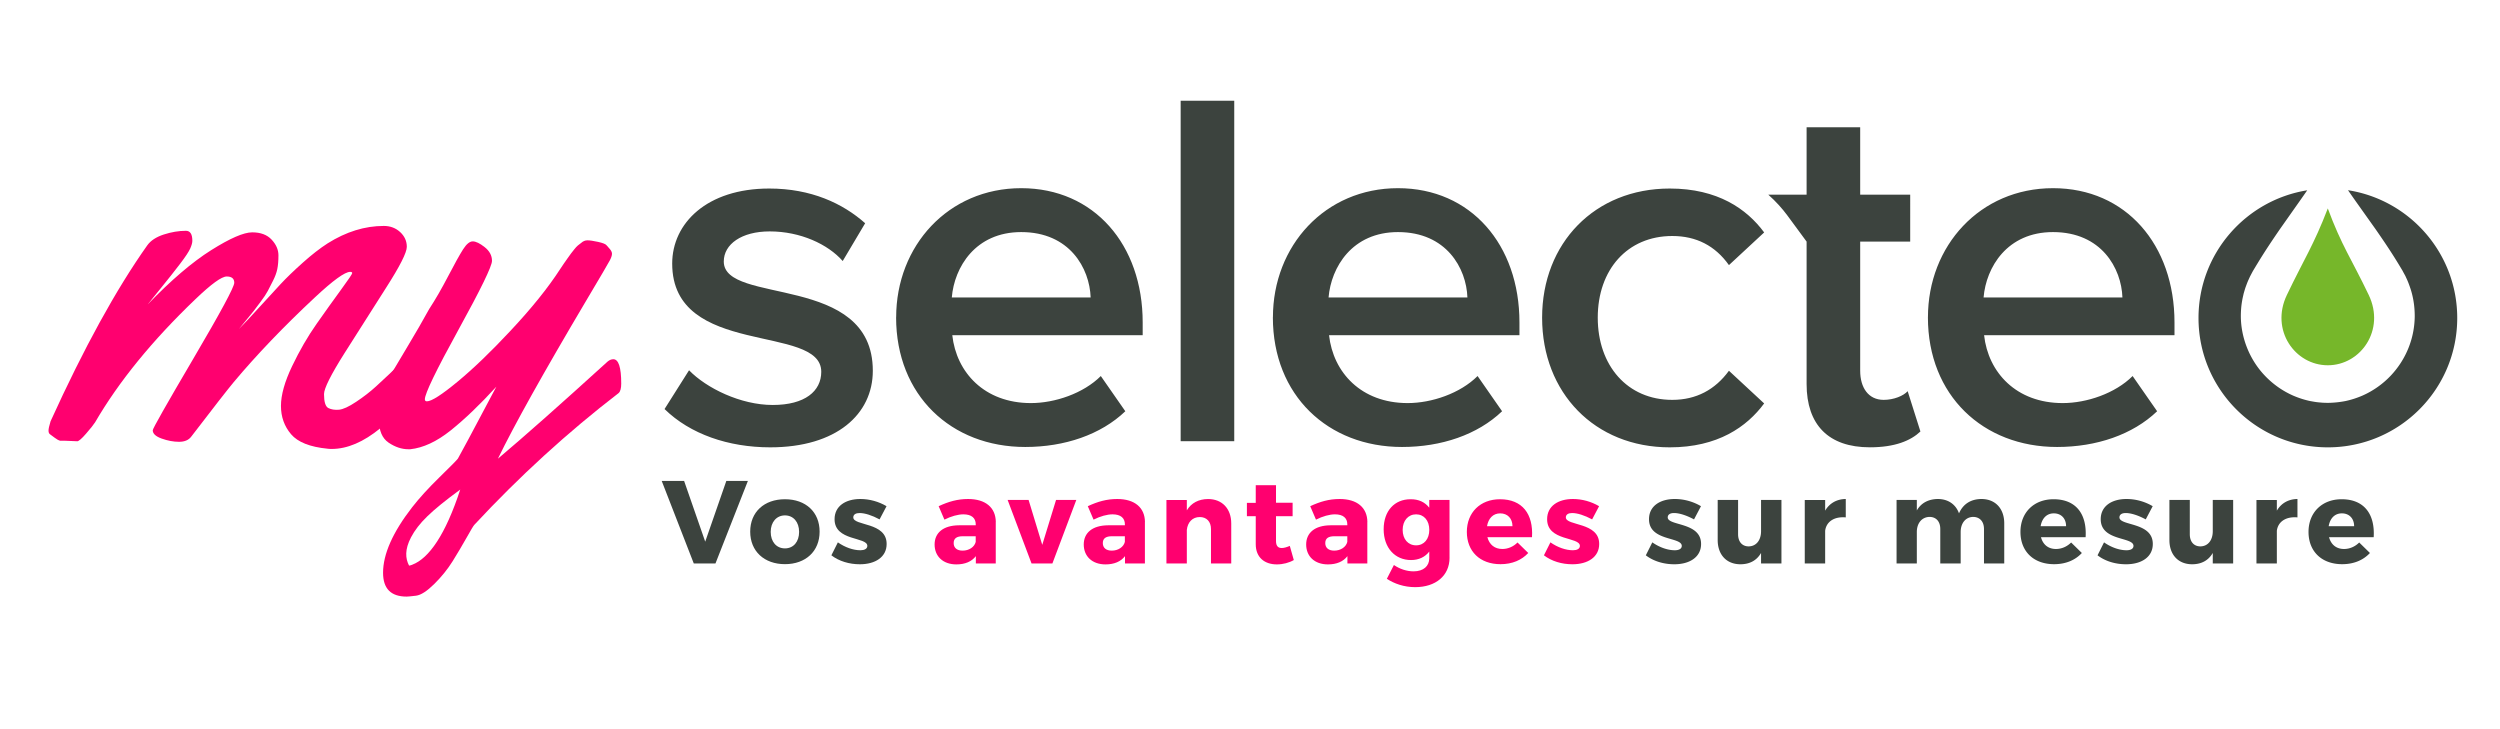
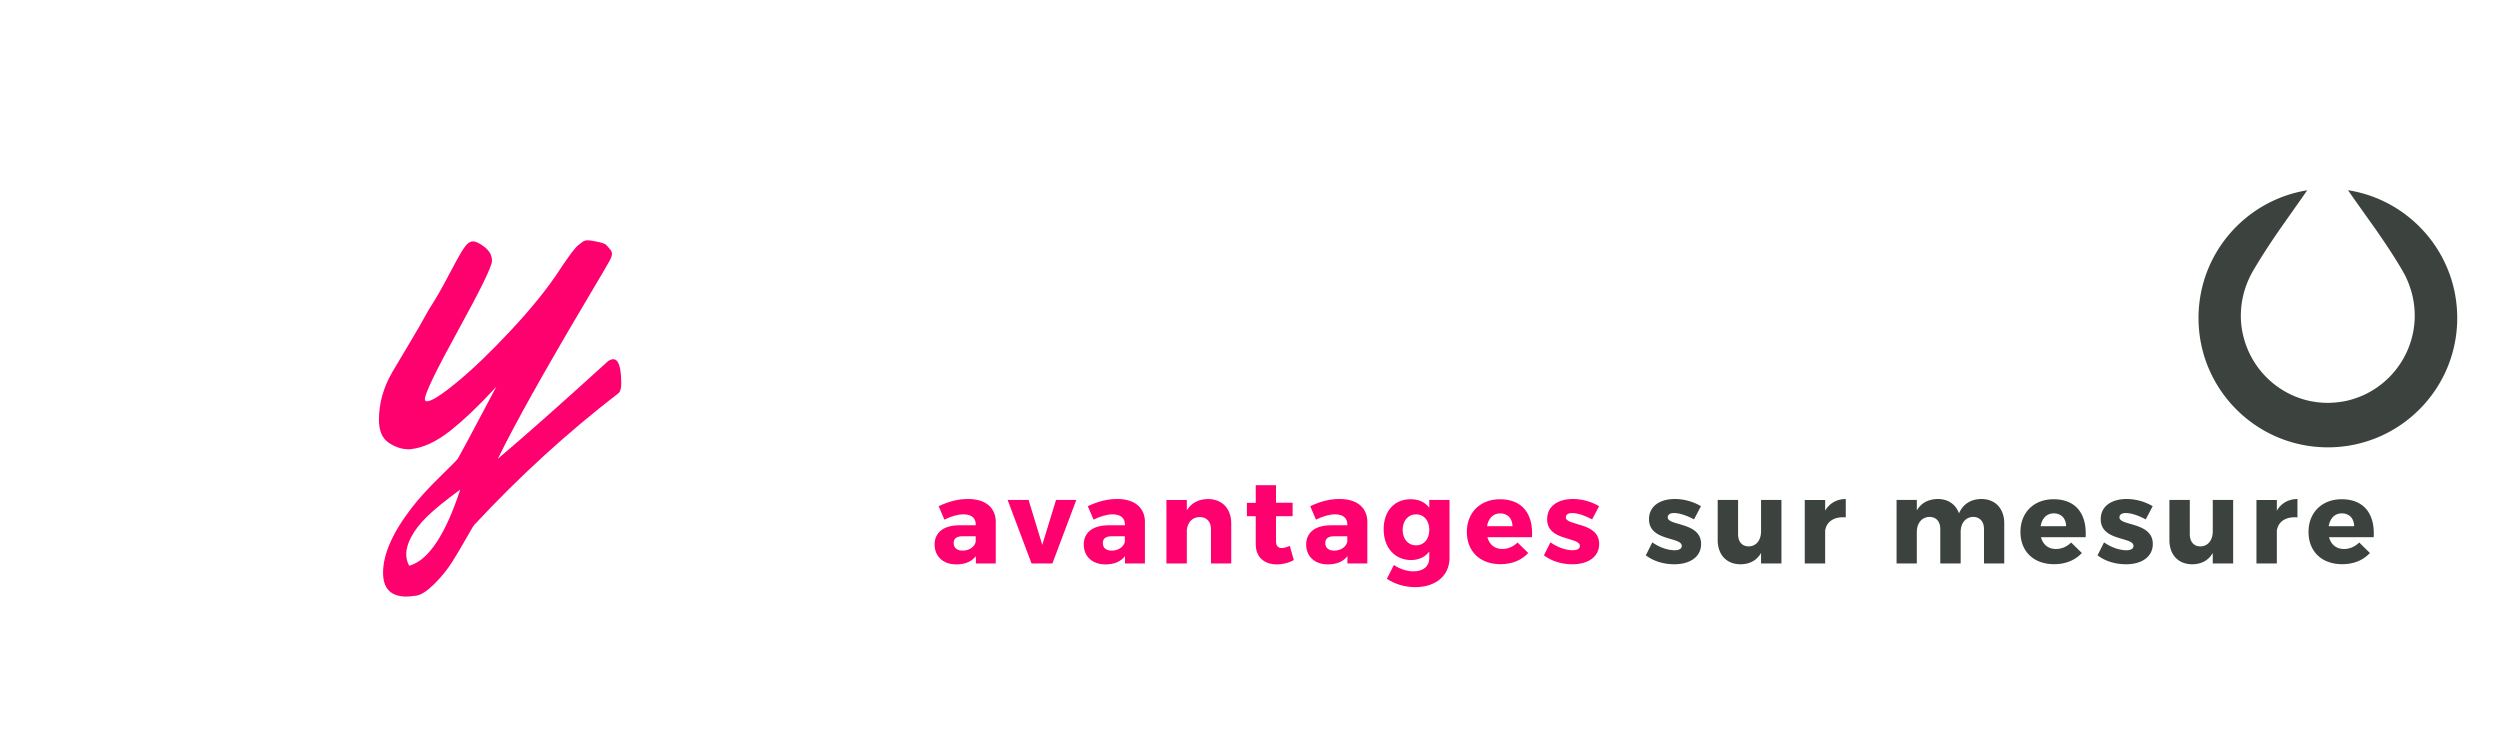
<svg xmlns="http://www.w3.org/2000/svg" id="a" viewBox="0 0 924.25 269.35">
  <defs>
    <style>.b{fill:#ff006f}.e{fill:#3c433e}</style>
  </defs>
  <path style="fill:none" d="M244.68 175.99h663.73v56.12H244.68z" />
-   <path class="e" d="m256.49 208.31-11.85-30.5h8.28l7.8 22.44 7.8-22.44h7.97l-11.98 30.5h-8.02ZM303.01 196.55c0 7.23-5.14 12.02-12.81 12.02s-12.85-4.79-12.85-12.02 5.14-11.98 12.85-11.98 12.81 4.75 12.81 11.98Zm-18.08.09c0 3.66 2.13 6.1 5.27 6.1s5.23-2.44 5.23-6.1-2.13-6.1-5.23-6.1-5.27 2.48-5.27 6.1ZM327.75 187.14l-2.57 4.88c-2.83-1.52-5.45-2.35-7.41-2.35-1.35 0-2.31.52-2.31 1.61 0 3.22 12.37 1.66 12.33 9.84 0 4.84-4.23 7.49-9.89 7.49-3.92 0-7.71-1.13-10.54-3.31l2.4-4.79c2.66 1.87 5.71 2.92 8.32 2.92 1.48 0 2.57-.52 2.57-1.61 0-3.44-12.15-1.66-12.11-9.89 0-4.84 4.09-7.45 9.54-7.45 3.4 0 6.8.96 9.67 2.66Z" />
  <path class="b" d="M368.13 192.98v15.33h-7.36v-2.7c-1.53 2-4.01 3.05-7.19 3.05-5.01 0-8.06-3.05-8.06-7.36s3.18-7.06 9.02-7.1h6.19v-.35c0-2.31-1.52-3.7-4.57-3.7-1.96 0-4.53.7-7.01 1.96l-2.13-4.97c3.66-1.7 6.97-2.66 10.89-2.66 6.45 0 10.19 3.18 10.24 8.49Zm-7.41 7.36v-2.09h-4.75c-2.27 0-3.4.78-3.4 2.53s1.22 2.79 3.31 2.79c2.35 0 4.36-1.31 4.84-3.22ZM381.36 208.31l-8.84-23.48h7.75l5.05 16.6 5.1-16.6h7.49l-8.84 23.48h-7.71ZM423.27 192.98v15.33h-7.36v-2.7c-1.53 2-4.01 3.05-7.19 3.05-5.01 0-8.06-3.05-8.06-7.36s3.18-7.06 9.02-7.1h6.19v-.35c0-2.31-1.52-3.7-4.57-3.7-1.96 0-4.53.7-7.01 1.96l-2.13-4.97c3.66-1.7 6.97-2.66 10.89-2.66 6.45 0 10.19 3.18 10.24 8.49Zm-7.41 7.36v-2.09h-4.75c-2.27 0-3.4.78-3.4 2.53s1.22 2.79 3.31 2.79c2.35 0 4.36-1.31 4.84-3.22ZM455.19 193.5v14.81h-7.49v-12.72c0-2.74-1.61-4.44-4.14-4.44-2.75 0-4.49 1.96-4.79 4.75v12.42h-7.54v-23.48h7.54v3.83c1.66-2.74 4.36-4.14 7.84-4.18 5.18 0 8.58 3.53 8.58 9.02ZM478.32 207.05c-1.7 1-4.01 1.61-6.27 1.61-4.53 0-7.8-2.57-7.8-7.45v-10.37h-3.27v-4.92h3.27v-6.54h7.49v6.49h6.14v4.97h-6.14v9.19c0 1.83.78 2.61 2.18 2.57.78 0 1.79-.3 2.92-.78l1.48 5.23ZM505.5 192.98v15.33h-7.36v-2.7c-1.53 2-4.01 3.05-7.19 3.05-5.01 0-8.06-3.05-8.06-7.36s3.18-7.06 9.02-7.1h6.19v-.35c0-2.31-1.52-3.7-4.57-3.7-1.96 0-4.53.7-7.01 1.96l-2.13-4.97c3.66-1.7 6.97-2.66 10.89-2.66 6.45 0 10.19 3.18 10.24 8.49Zm-7.4 7.36v-2.09h-4.75c-2.27 0-3.4.78-3.4 2.53s1.22 2.79 3.31 2.79c2.35 0 4.36-1.31 4.84-3.22ZM535.9 206.18c0 6.67-5.14 10.89-12.72 10.89-4.09 0-7.8-1.31-10.46-3.09l2.61-5.1c2.13 1.48 4.75 2.35 7.28 2.35 3.62 0 5.79-1.92 5.79-4.84v-2.48c-1.52 2-3.83 3.14-6.75 3.14-5.92 0-10.11-4.53-10.11-11.37s4.05-11.11 9.93-11.11c3.01-.04 5.36 1.09 6.93 3.14v-2.88h7.49v21.35Zm-7.49-10.28c0-3.44-1.96-5.75-4.88-5.75s-4.97 2.35-4.97 5.75 2 5.71 4.97 5.71 4.88-2.35 4.88-5.71ZM566.39 198.6h-16.51c.74 2.79 2.74 4.36 5.53 4.36 2.05 0 4.05-.83 5.62-2.4l3.96 3.88c-2.4 2.61-5.92 4.14-10.24 4.14-7.67 0-12.46-4.79-12.46-11.94s4.97-12.07 12.24-12.07c8.28 0 12.37 5.45 11.85 14.03Zm-7.23-4.06c0-2.88-1.83-4.75-4.53-4.75s-4.4 1.92-4.88 4.75h9.41ZM591.18 187.14l-2.57 4.88c-2.83-1.52-5.45-2.35-7.41-2.35-1.35 0-2.31.52-2.31 1.61 0 3.22 12.37 1.66 12.33 9.84 0 4.84-4.23 7.49-9.89 7.49-3.92 0-7.71-1.13-10.54-3.31l2.4-4.79c2.66 1.87 5.71 2.92 8.32 2.92 1.48 0 2.57-.52 2.57-1.61 0-3.44-12.15-1.66-12.11-9.89 0-4.84 4.09-7.45 9.54-7.45 3.4 0 6.8.96 9.67 2.66Z" />
  <path class="e" d="m628.85 187.14-2.57 4.88c-2.83-1.52-5.45-2.35-7.41-2.35-1.35 0-2.31.52-2.31 1.61 0 3.22 12.37 1.66 12.33 9.84 0 4.84-4.23 7.49-9.89 7.49-3.92 0-7.71-1.13-10.54-3.31l2.4-4.79c2.66 1.87 5.71 2.92 8.32 2.92 1.48 0 2.57-.52 2.57-1.61 0-3.44-12.15-1.66-12.11-9.89 0-4.84 4.09-7.45 9.54-7.45 3.4 0 6.8.96 9.67 2.66ZM658.6 208.31h-7.54v-3.88c-1.61 2.79-4.23 4.18-7.62 4.18-5.1 0-8.41-3.48-8.41-8.97v-14.81h7.54v12.68c0 2.79 1.52 4.49 3.92 4.49 2.88-.04 4.57-2.4 4.57-5.58v-11.59h7.54v23.48ZM674.76 188.79c1.61-2.74 4.27-4.27 7.62-4.31v6.8c-4.36-.39-7.23 1.66-7.62 4.97v12.07h-7.54v-23.48h7.54v3.96ZM740.97 193.5v14.81h-7.49v-12.72c0-2.79-1.57-4.49-4.05-4.49-2.83.09-4.57 2.4-4.57 5.58v11.63h-7.54v-12.72c0-2.79-1.52-4.49-4.01-4.49-2.88.09-4.66 2.4-4.66 5.58v11.63h-7.49v-23.48h7.49v3.88c1.61-2.79 4.31-4.18 7.75-4.23 3.83 0 6.67 2 7.84 5.31 1.52-3.49 4.4-5.27 8.28-5.31 5.14 0 8.45 3.53 8.45 9.02ZM771.06 198.6h-16.51c.74 2.79 2.74 4.36 5.53 4.36 2.05 0 4.05-.83 5.62-2.4l3.96 3.88c-2.4 2.61-5.92 4.14-10.24 4.14-7.67 0-12.46-4.79-12.46-11.94s4.97-12.07 12.24-12.07c8.28 0 12.37 5.45 11.85 14.03Zm-7.23-4.06c0-2.88-1.83-4.75-4.53-4.75s-4.4 1.92-4.88 4.75h9.41ZM795.85 187.14l-2.57 4.88c-2.83-1.52-5.45-2.35-7.41-2.35-1.35 0-2.31.52-2.31 1.61 0 3.22 12.37 1.66 12.33 9.84 0 4.84-4.23 7.49-9.89 7.49-3.92 0-7.71-1.13-10.54-3.31l2.4-4.79c2.66 1.87 5.71 2.92 8.32 2.92 1.48 0 2.57-.52 2.57-1.61 0-3.44-12.15-1.66-12.11-9.89 0-4.84 4.09-7.45 9.54-7.45 3.4 0 6.8.96 9.67 2.66ZM825.6 208.31h-7.54v-3.88c-1.61 2.79-4.23 4.18-7.62 4.18-5.1 0-8.41-3.48-8.41-8.97v-14.81h7.54v12.68c0 2.79 1.52 4.49 3.92 4.49 2.88-.04 4.57-2.4 4.57-5.58v-11.59h7.54v23.48ZM841.75 188.79c1.61-2.74 4.27-4.27 7.62-4.31v6.8c-4.36-.39-7.23 1.66-7.62 4.97v12.07h-7.54v-23.48h7.54v3.96ZM877.56 198.6h-16.51c.74 2.79 2.74 4.36 5.53 4.36 2.05 0 4.05-.83 5.62-2.4l3.96 3.88c-2.4 2.61-5.92 4.14-10.24 4.14-7.67 0-12.46-4.79-12.46-11.94s4.97-12.07 12.24-12.07c8.28 0 12.37 5.45 11.85 14.03Zm-7.24-4.06c0-2.88-1.83-4.75-4.53-4.75s-4.4 1.92-4.88 4.75h9.41ZM868.04 70.29c.9 1.31 1.88 2.71 2.93 4.2 2.17 3.05 4.61 6.49 7.28 10.24 2.65 3.81 5.53 8.03 8.34 12.65.35.58.7 1.16 1.06 1.75l.53.89.07.11.03.06c.2.44.07.15.13.27l.12.22.25.45.49.9.6 1.31c.42.91.7 1.72 1.01 2.57 1.22 3.37 1.86 7.14 1.85 11.03-.04 3.89-.78 7.89-2.3 11.67a32.485 32.485 0 0 1-6.68 10.38c-2.9 3.04-6.46 5.56-10.44 7.3-1.99.85-4.07 1.53-6.21 1.98-2.14.42-4.32.64-6.49.67l-.9-.02-.58-.02h-.29l-.16-.02-.23-.02-.94-.08c-1.32-.11-2.32-.31-3.4-.5-2.14-.45-4.22-1.12-6.21-1.97a32.4 32.4 0 0 1-10.45-7.29c-5.86-6.06-8.97-14.27-9.01-22.06 0-1.94.14-3.86.47-5.71.14-.93.38-1.83.57-2.73.27-.88.49-1.76.81-2.6.31-.84.61-1.68.98-2.47l.54-1.19.6-1.14c.2-.37.4-.77.6-1.1l.52-.87c.35-.57.69-1.15 1.04-1.71 2.81-4.65 5.65-8.84 8.28-12.68 2.66-3.77 5.09-7.22 7.25-10.29 1.03-1.46 1.99-2.83 2.88-4.12-22.78 3.66-40.19 23.4-40.19 47.21 0 26.41 21.41 47.82 47.82 47.82s47.83-21.41 47.83-47.82c0-23.88-17.5-43.66-40.37-47.24Z" />
-   <path d="M860.59 77.05c5.03 13.66 8.76 18.68 15.14 32.02 6.19 12.95-2.99 25.97-15.14 25.97s-21.34-13.01-15.14-25.97c6.38-13.34 9.89-18.36 15.14-32.02Z" style="fill:#76b72a" />
-   <path class="e" d="m245.68 151.23 9.06-14.34c6.42 6.6 19.06 12.83 30.95 12.83s17.93-5.09 17.93-12.27c0-17.93-55.11-5.09-55.11-40.01 0-14.91 12.83-27.74 35.86-27.74 15.48 0 27.18 5.47 35.48 12.83l-8.3 13.97c-5.47-6.23-15.66-10.95-26.99-10.95-10.38 0-16.98 4.72-16.98 11.13 0 16.23 55.1 4.15 55.1 40.39 0 16.04-13.4 28.31-37.93 28.31-15.47 0-29.63-4.9-39.06-14.15ZM331.31 117.31c0-26.42 19.25-47.74 46.23-47.74s44.91 20.95 44.91 49.63v4.72h-70.39c1.51 13.77 11.89 25.1 29.06 25.1 8.87 0 19.44-3.58 25.85-10l9.06 13.02c-9.06 8.68-22.46 13.21-36.99 13.21-27.37 0-47.75-19.06-47.75-47.93Zm46.23-31.51c-16.98 0-24.72 13.02-25.66 24.16h51.33c-.38-10.76-7.74-24.16-25.67-24.16ZM436.49 163.12V37.24h19.81v125.87h-19.81ZM470.6 117.31c0-26.42 19.25-47.74 46.23-47.74s44.91 20.95 44.91 49.63v4.72h-70.39c1.51 13.77 11.89 25.1 29.06 25.1 8.87 0 19.44-3.58 25.85-10l9.06 13.02c-9.06 8.68-22.46 13.21-36.99 13.21-27.37 0-47.75-19.06-47.75-47.93Zm46.23-31.51c-16.98 0-24.72 13.02-25.66 24.16h51.33c-.38-10.76-7.74-24.16-25.67-24.16ZM712.76 117.31c0-26.42 19.25-47.74 46.24-47.74s44.91 20.95 44.91 49.63v4.72h-70.39c1.51 13.77 11.89 25.1 29.06 25.1 8.87 0 19.44-3.58 25.85-10l9.06 13.02c-9.06 8.68-22.46 13.21-36.99 13.21-27.37 0-47.75-19.06-47.75-47.93Zm46.23-31.51c-16.98 0-24.72 13.02-25.66 24.16h51.33c-.38-10.76-7.74-24.16-25.67-24.16ZM705.26 144.62c-1.51 1.7-5.09 3.21-8.87 3.21-5.66 0-8.68-4.53-8.68-10.76V89.33h18.49V71.97h-18.49V47.06H667.9v24.91h-14.16c2.82 2.52 5.17 5.14 7.02 7.65l7.14 9.7v52.65c0 15.1 8.11 23.4 23.4 23.4 9.25 0 15.1-2.45 18.68-5.85l-4.72-14.91ZM570.12 117.44c0-27.55 19.44-47.74 47.18-47.74 17.74 0 28.5 7.55 34.91 16.23l-13.02 12.08c-5.09-7.17-12.08-10.76-20.95-10.76-16.61 0-27.55 12.46-27.55 30.19s10.95 30.39 27.55 30.39c8.87 0 15.85-3.77 20.95-10.76l13.02 12.08c-6.42 8.68-17.17 16.23-34.91 16.23-27.74 0-47.18-20.19-47.18-47.93Z" />
-   <path class="b" d="m28.56 163.13-4.64-.19h-1.71c-.63-.19-1.31-.57-2.04-1.14s-1.28-.98-1.66-1.23c-.38-.25-.57-.71-.57-1.37s.25-1.81.76-3.46c12.32-27.1 24.23-48.77 35.73-65.01 1.26-1.77 3.3-3.11 6.11-4.03 2.81-.91 5.54-1.37 8.2-1.37 1.58 0 2.37 1.23 2.37 3.7 0 .7-.25 1.63-.76 2.8s-1.77 3.08-3.79 5.73c-2.02 2.65-4.42 5.69-7.2 9.1-2.78 3.41-4.36 5.37-4.74 5.87 8.65-8.97 16.47-15.65 23.45-20.04 6.98-4.39 12.03-6.59 15.16-6.59s5.53.9 7.2 2.7c1.67 1.8 2.51 3.73 2.51 5.78s-.14 3.76-.43 5.12c-.28 1.36-.81 2.78-1.56 4.26-.76 1.48-1.41 2.75-1.94 3.79-.54 1.04-1.44 2.4-2.7 4.07-1.26 1.68-2.13 2.83-2.61 3.46-.47.63-1.45 1.83-2.94 3.6s-2.29 2.75-2.42 2.94c1.77-1.77 4.23-4.39 7.39-7.87 3.16-3.47 5.83-6.38 8.01-8.72 2.18-2.34 4.91-4.98 8.2-7.91 3.28-2.94 6.35-5.32 9.19-7.15 6.82-4.29 13.74-6.44 20.75-6.44 2.4 0 4.42.76 6.06 2.27 1.64 1.52 2.46 3.33 2.46 5.45s-2.56 7.17-7.68 15.16c-5.12 7.99-10.22 16.02-15.3 24.07-5.09 8.05-7.63 13.13-7.63 15.21 0 2.91.54 4.63 1.61 5.17s2.37.74 3.89.62c1.52-.13 3.65-1.1 6.4-2.94 2.75-1.83 5.2-3.73 7.34-5.69 3.47-3.16 6.7-6.22 9.67-9.19.63-.57 1.33-.85 2.08-.85 1.2 0 1.93.92 2.18 2.75.25 1.83.38 3.73.38 5.69s-.19 3.32-.57 4.07c-1.83 3.54-5.88 7.86-12.13 12.98-6.25 5.12-12.26 7.68-18.01 7.68-.7 0-1.2-.03-1.52-.09-6.51-.63-11.01-2.42-13.5-5.35-2.5-2.94-3.74-6.43-3.74-10.47s1.37-8.94 4.12-14.69 5.76-10.96 9.05-15.64c3.28-4.67 6.3-8.89 9.05-12.65 2.75-3.76 4.12-5.79 4.12-6.11s-.25-.47-.76-.47c-1.96 0-6.32 3.16-13.08 9.48-11.56 10.8-21.54 21.23-29.95 31.27-2.21 2.65-7.46 9.38-15.73 20.18-.95 1.26-2.45 1.9-4.5 1.9s-4.19-.4-6.4-1.19c-2.21-.79-3.32-1.81-3.32-3.08 0-.63 5.02-9.49 15.07-26.58 10.05-17.09 15.07-26.41 15.07-27.95s-.93-2.32-2.8-2.32-5.7 2.78-11.51 8.34c-15.98 15.29-28.37 30.48-37.15 45.58-.57.89-1.67 2.27-3.32 4.17-1.64 1.9-2.75 2.84-3.32 2.84Z" />
  <path class="b" d="M226.72 132.81c-.7 0-1.39.28-2.08.85-17.44 15.86-30.96 27.83-40.56 35.92 5.94-12.26 16.8-31.71 32.6-58.37 5.37-9.03 8.31-14.04 8.81-15.02.5-.98.76-1.77.76-2.37s-.32-1.25-.95-1.94c-.38-.38-.74-.79-1.09-1.23-.35-.44-1.39-.85-3.13-1.23s-3.03-.57-3.89-.57-1.63.32-2.32.95c-.44.32-.85.63-1.23.95-.38.32-.81.77-1.28 1.37-.47.6-.89 1.12-1.23 1.56-.35.44-.79 1.06-1.33 1.85s-.98 1.42-1.33 1.9c-.35.47-.81 1.15-1.37 2.04-4.49 6.95-10.68 14.63-18.57 23.03-7.08 7.58-13.54 13.79-19.38 18.62-5.84 4.83-9.62 7.25-11.32 7.25-.51 0-.76-.25-.76-.76 0-2.09 4.14-10.65 12.41-25.68 8.28-15.04 12.41-23.53 12.41-25.49s-.9-3.65-2.7-5.07c-1.8-1.42-3.27-2.13-4.41-2.13s-2.34.99-3.6 2.98c-1.26 1.99-3.1 5.29-5.5 9.9s-4.74 8.66-7.01 12.13c-2.4 4.36-5.01 8.88-7.82 13.55-2.81 4.68-4.79 7.99-5.92 9.95-3.22 5.62-4.83 11.44-4.83 17.44 0 4.04 1.2 6.87 3.6 8.48 2.4 1.61 4.83 2.42 7.3 2.42h.66c4.8-.51 9.79-2.83 14.97-6.97 5.18-4.14 10.8-9.52 16.87-16.16-9.1 17.18-13.84 26.04-14.21 26.58-.38.54-2.62 2.81-6.73 6.82s-7.52 7.75-10.23 11.23c-7.14 9.22-10.71 17.28-10.71 24.16 0 5.88 2.91 8.81 8.72 8.81.5 0 1.66-.11 3.46-.33 1.8-.22 4.04-1.66 6.73-4.31 2.68-2.65 4.94-5.45 6.78-8.39 1.83-2.94 3.55-5.84 5.17-8.72 1.61-2.88 2.57-4.47 2.89-4.79 16.68-17.94 34.46-34.18 53.35-48.71.63-.57.95-1.74.95-3.51 0-6-.98-9-2.94-9Zm-74.28 75.96c-.42.16-.74.28-1.21.34-1.37-2.64-1.65-5.93.74-10.49 2.76-5.18 7.17-9.54 18.18-17.63-5.43 16.65-11.56 25.43-17.71 27.77Z" />
</svg>